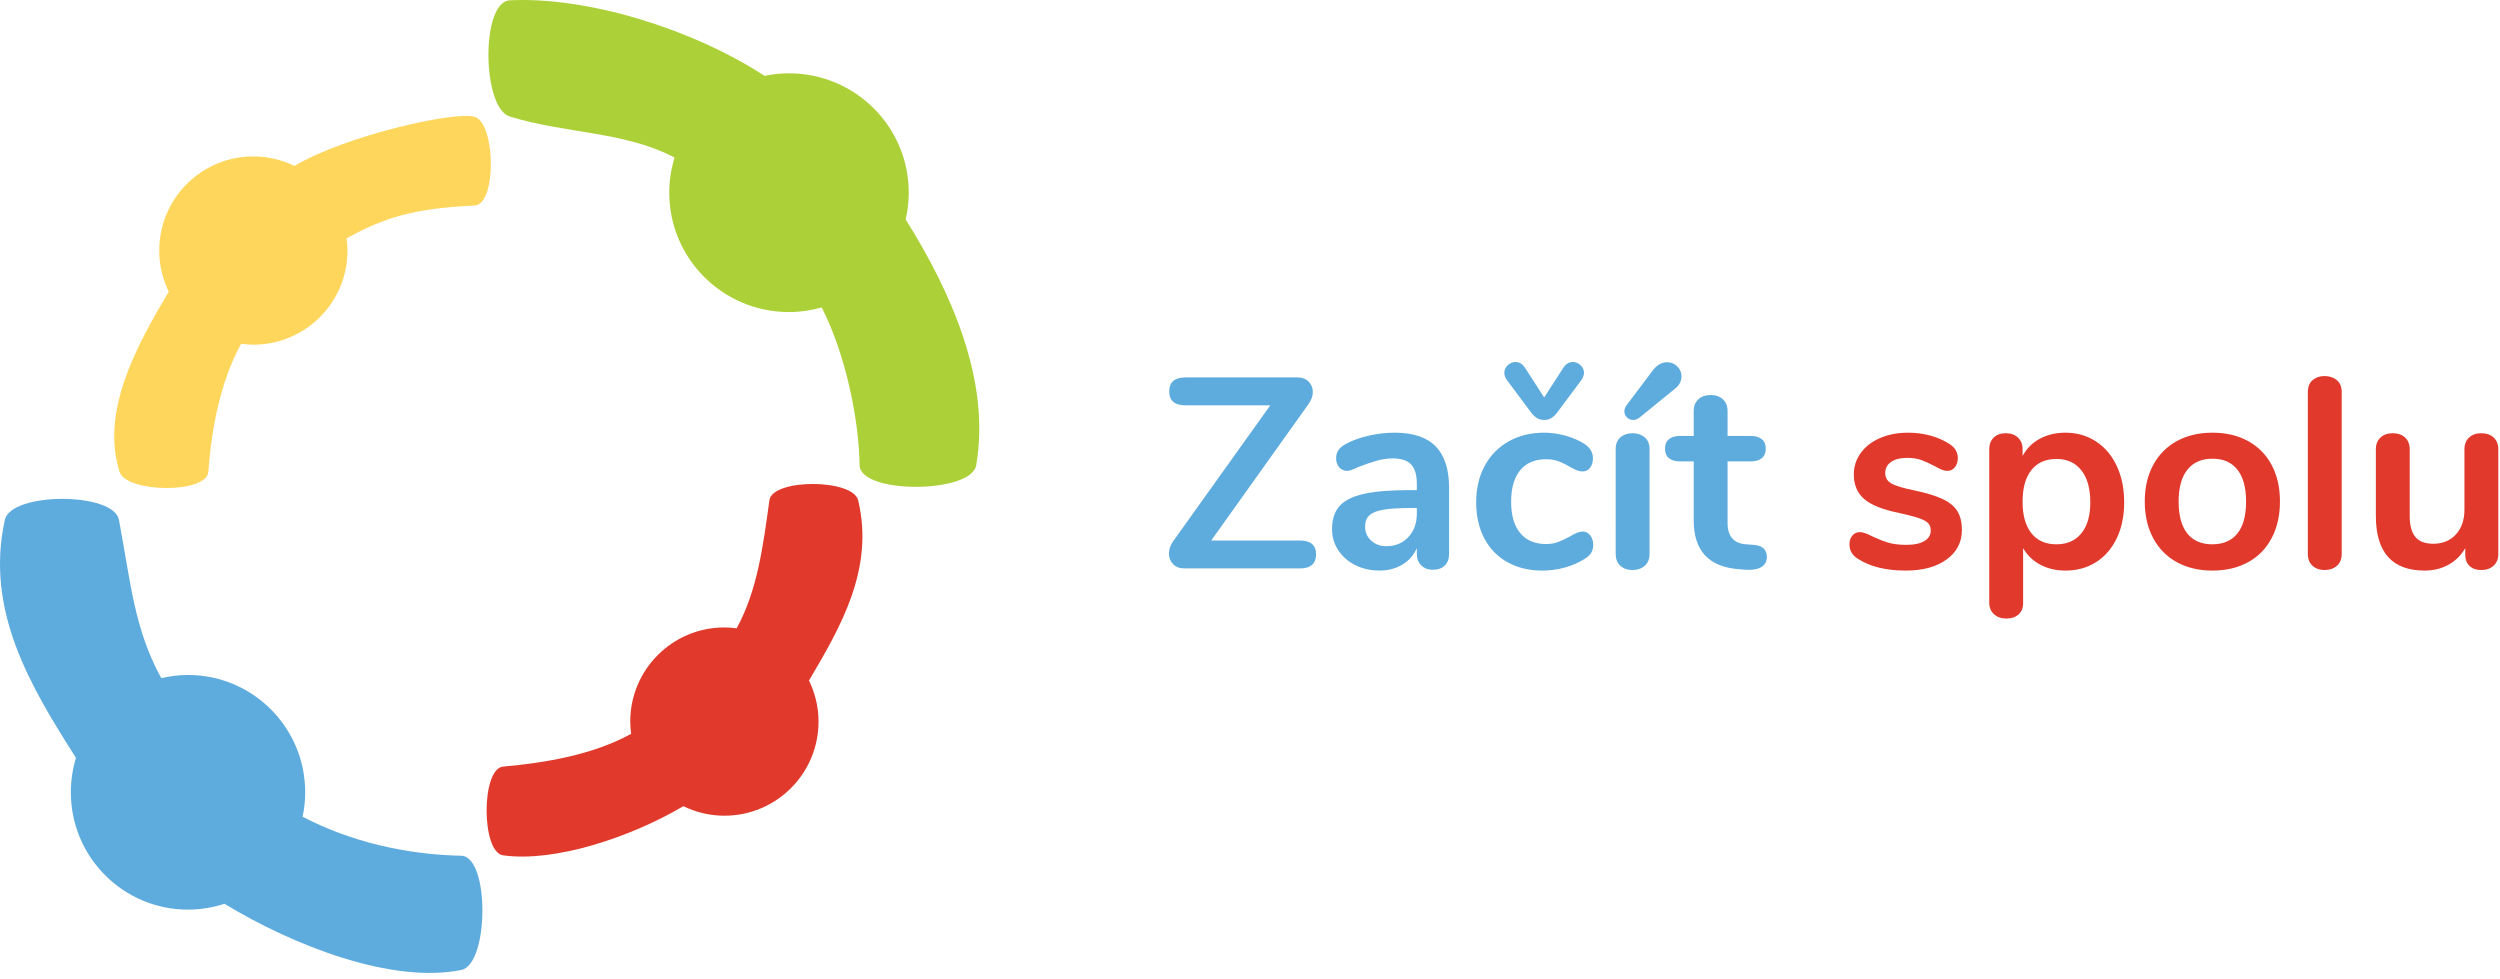
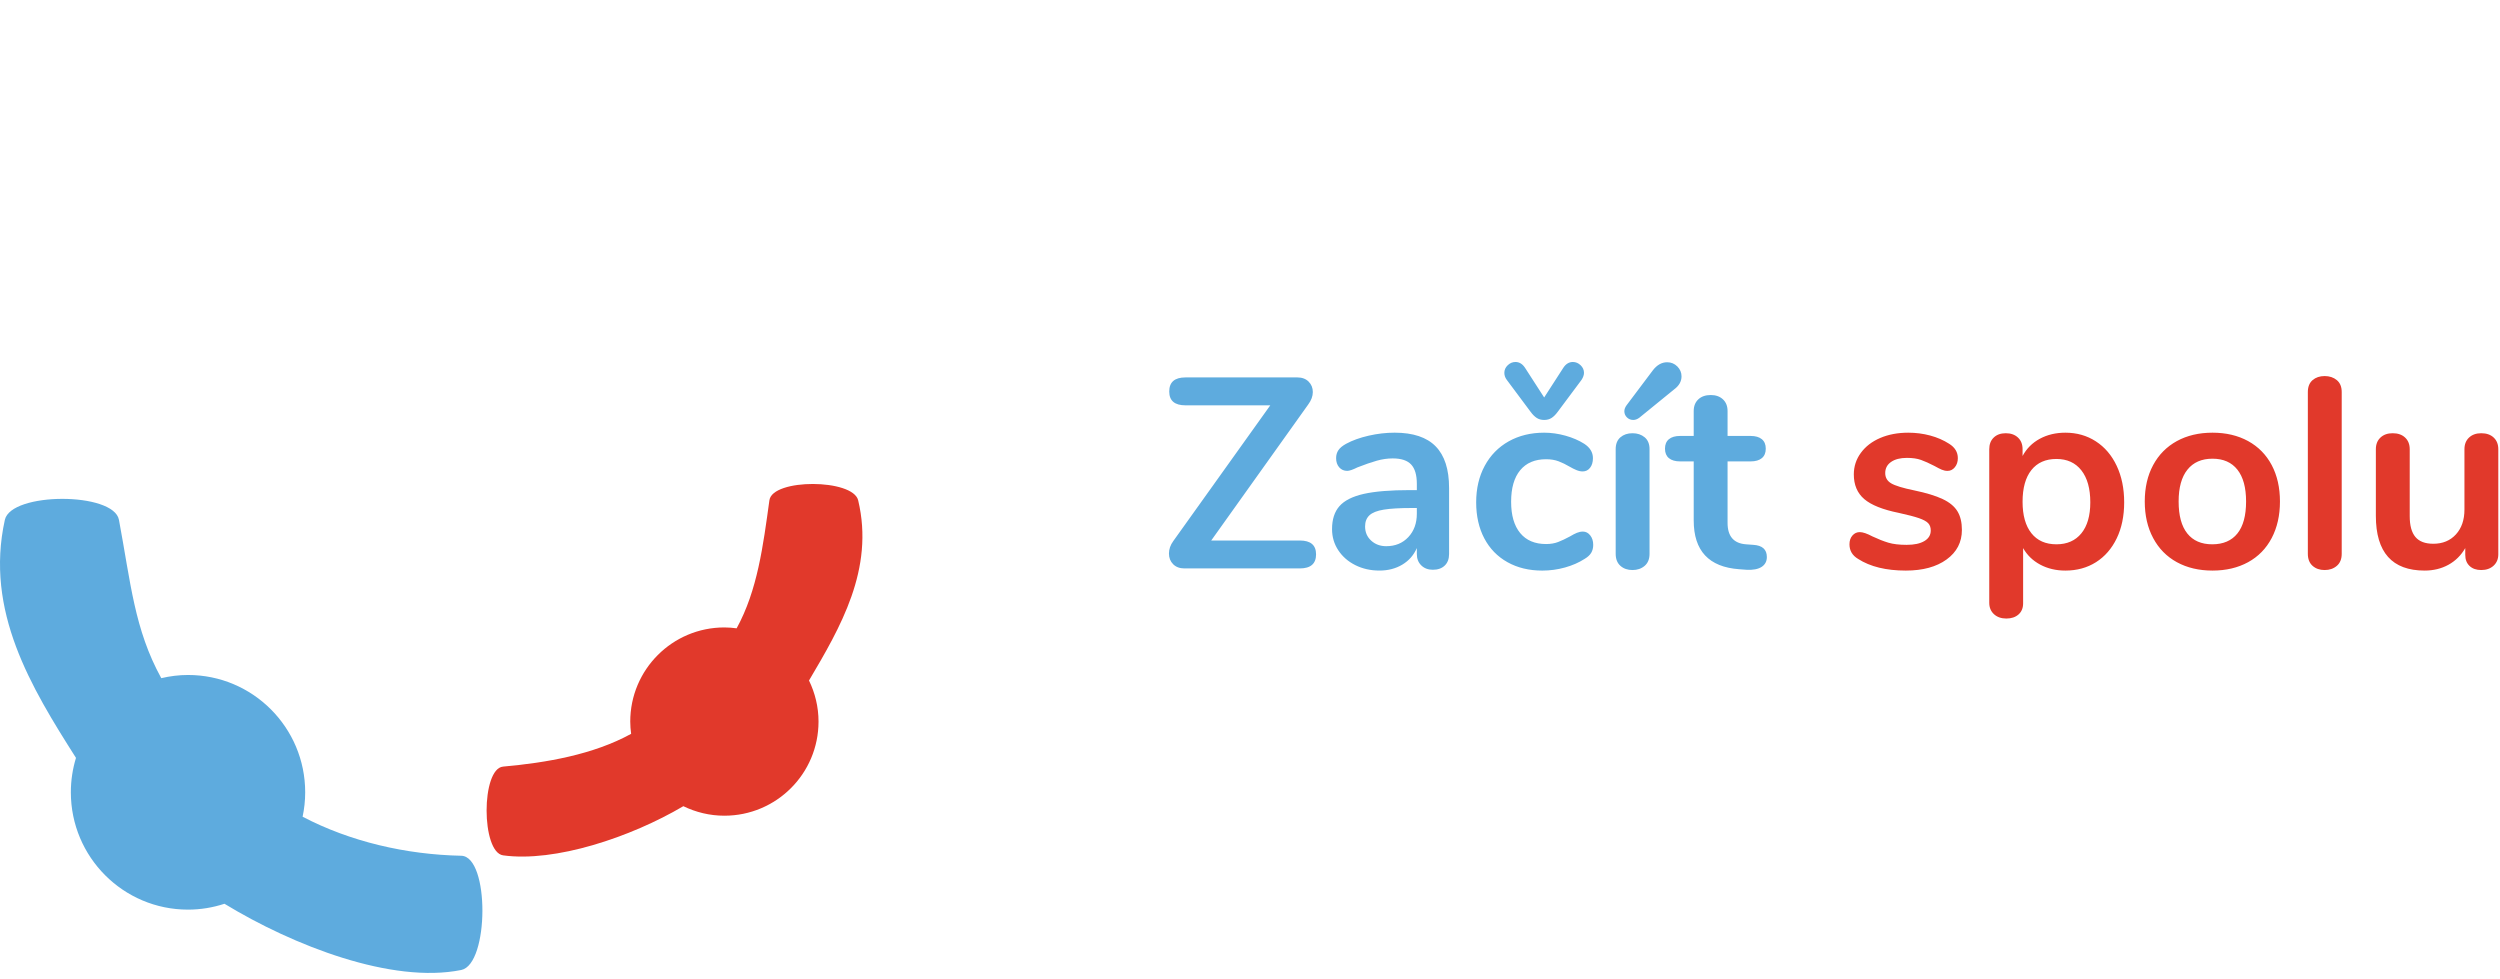
<svg xmlns="http://www.w3.org/2000/svg" fill-rule="evenodd" stroke-linejoin="round" stroke-miterlimit="2" clip-rule="evenodd" viewBox="0 0 263 103">
  <path fill="#5eabde" fill-rule="nonzero" d="M48.521 90.025c-5.808-.119-11.696-1.488-16.687-4.107.176-.828.272-1.687.272-2.567 0-6.818-5.519-12.343-12.327-12.343-.969 0-1.907.123-2.813.335-2.835-5.154-3.21-10.01-4.452-16.654-.552-2.954-11.356-2.934-12.004 0-2.119 9.603 2.752 17.594 7.483 25.04-.35 1.147-.54 2.361-.54 3.622 0 6.816 5.519 12.342 12.326 12.342 1.34 0 2.627-.221 3.835-.617 7.261 4.422 17.622 8.439 24.907 6.967 2.941-.594 3-11.956 0-12.018" />
  <path fill="#e1392b" fill-rule="nonzero" d="M90.279 52.633c-.543-2.27-9.018-2.312-9.338 0-.659 4.771-1.251 9.47-3.446 13.466-.423-.055-.851-.093-1.289-.093-5.469 0-9.903 4.434-9.903 9.904 0 .438.038.866.093 1.289-3.996 2.195-8.952 3.044-13.467 3.447-2.324.208-2.311 9.016 0 9.337 5.44.753 13.4-1.891 18.959-5.172 1.306.634 2.767 1.001 4.318 1.001 5.469 0 9.903-4.433 9.903-9.902 0-1.551-.367-3.012-1.002-4.32 3.282-5.558 6.903-11.717 5.172-18.957" />
-   <path fill="#acd037" fill-rule="nonzero" d="M102.698 48.941c1.553-8.976-2.724-18.354-7.423-25.857.207-.906.328-1.844.328-2.813 0-6.934-5.639-12.558-12.598-12.558-.884 0-1.746.093-2.577.266C72.722 2.96 61.671-.37 53.631.033c-3.063.154-2.932 11.329 0 12.227 5.926 1.818 12.166 1.566 17.332 4.321-.36 1.167-.556 2.407-.556 3.69 0 6.936 5.641 12.558 12.598 12.558 1.194 0 2.345-.177 3.44-.486 2.542 4.985 3.915 11.835 3.986 16.598.046 3.057 11.746 3.013 12.267 0" />
-   <path fill="#ffd65c" fill-rule="nonzero" d="M49.93 12.284c-1.939-.615-13.399 1.891-18.957 5.172-1.308-.635-2.769-1.001-4.319-1.001-5.469 0-9.903 4.433-9.903 9.903 0 1.55.366 3.011 1.002 4.318-3.282 5.558-7.221 12.531-5.173 18.958.709 2.224 9.163 2.327 9.337 0 .343-4.575 1.251-9.471 3.447-13.467.424.055.852.093 1.29.093 5.469 0 9.903-4.433 9.903-9.902 0-.438-.038-.867-.094-1.289 3.997-2.196 7.092-3.157 13.467-3.447 2.331-.105 2.225-8.631 0-9.338" />
  <path fill="#5eabde" fill-rule="nonzero" d="M138.45 58.316c0 .987-.57 1.482-1.71 1.482h-12.141c-.494 0-.888-.148-1.183-.442-.295-.295-.442-.671-.442-1.126 0-.457.152-.893.456-1.311l10.203-14.278h-8.92c-1.14 0-1.71-.486-1.71-1.455 0-.987.57-1.481 1.71-1.481h11.77c.494 0 .888.147 1.183.441.295.296.442.661.442 1.097 0 .438-.162.875-.485 1.311L127.42 56.862h9.32c1.14 0 1.71.485 1.71 1.454M148.154 56.506c.598-.637.897-1.458.897-2.466v-.598h-.513c-1.273 0-2.261.056-2.964.171-.703.114-1.206.313-1.51.598-.304.285-.457.675-.457 1.169 0 .608.215 1.107.642 1.496.428.39.955.584 1.582.584.949 0 1.724-.318 2.323-.954m2.878-9.548c.941.959 1.411 2.418 1.411 4.375v6.954c0 .513-.152.917-.456 1.21-.305.296-.723.443-1.255.443-.493 0-.897-.152-1.21-.456-.314-.305-.471-.703-.471-1.197v-.627c-.323.74-.831 1.321-1.524 1.738-.694.418-1.497.627-2.409.627-.931 0-1.776-.19-2.536-.57-.76-.38-1.358-.903-1.796-1.567-.437-.665-.655-1.406-.655-2.223 0-1.026.26-1.833.784-2.423.522-.589 1.372-1.016 2.55-1.283 1.178-.265 2.802-.399 4.874-.399h.712v-.655c0-.93-.199-1.61-.598-2.038-.399-.427-1.045-.641-1.939-.641-.55 0-1.111.081-1.681.242-.57.162-1.245.395-2.023.699-.494.247-.855.37-1.083.37-.342 0-.623-.123-.841-.37-.218-.247-.328-.57-.328-.969 0-.323.081-.603.243-.841.161-.238.431-.461.812-.67.664-.36 1.458-.645 2.38-.855.921-.209 1.828-.313 2.721-.313 1.938 0 3.378.48 4.318 1.439M161.662 43.965c-.219-.142-.432-.356-.641-.64l-2.508-3.364c-.172-.228-.256-.475-.256-.74 0-.304.117-.571.356-.799.237-.227.508-.342.812-.342.399 0 .731.199.998.598l2.023 3.136 2.024-3.136c.266-.399.598-.598.996-.598.305 0 .576.115.813.342.238.228.357.495.357.799 0 .228-.086.474-.257.74l-2.509 3.364c-.208.284-.422.498-.64.64-.219.143-.481.214-.784.214-.304 0-.565-.071-.784-.214m-3.078 15.176c-1.055-.588-1.866-1.425-2.437-2.507-.569-1.084-.854-2.347-.854-3.791s.298-2.722.897-3.833c.599-1.112 1.44-1.971 2.522-2.58 1.084-.607 2.328-.912 3.734-.912.741 0 1.486.105 2.237.314.75.21 1.411.494 1.981.855.608.399.912.903.912 1.511 0 .418-.1.755-.3 1.011-.199.257-.46.386-.784.386-.208 0-.426-.048-.655-.144-.227-.095-.455-.208-.684-.342-.417-.246-.817-.441-1.196-.584-.381-.142-.818-.214-1.311-.214-1.179 0-2.086.386-2.722 1.155-.637.769-.955 1.877-.955 3.321 0 1.424.318 2.521.955 3.291.636.77 1.543 1.154 2.722 1.154.474 0 .897-.071 1.268-.214.37-.142.784-.337 1.239-.584.286-.171.532-.299.742-.385.208-.085.417-.128.627-.128.303 0 .56.133.769.4.209.265.314.597.314.997 0 .323-.072.602-.214.841-.143.237-.375.451-.698.64-.59.381-1.274.681-2.052.899-.78.218-1.578.327-2.395.327-1.386 0-2.607-.294-3.662-.884M171.822 44.179c-.266 0-.489-.09-.67-.27-.181-.181-.271-.395-.271-.642 0-.208.077-.417.229-.627l2.764-3.676c.436-.57.94-.855 1.51-.855.419 0 .774.147 1.07.441.293.296.442.642.442 1.041 0 .532-.258.988-.771 1.368l-3.676 2.992c-.209.152-.419.228-.627.228m-1.354 15.347c-.332-.294-.499-.717-.499-1.268V47.257c0-.55.167-.968.499-1.253.333-.286.755-.428 1.269-.428.512 0 .941.142 1.283.428.342.285.512.703.512 1.253v11.001c0 .551-.17.974-.512 1.268-.342.294-.771.442-1.283.442-.514 0-.936-.148-1.269-.442M185.873 58.6c0 .456-.186.803-.556 1.041-.371.237-.898.336-1.583.299l-.768-.057c-3.192-.229-4.788-1.938-4.788-5.13V48.54h-1.425c-.513 0-.908-.114-1.183-.342-.275-.228-.413-.56-.413-.998 0-.437.138-.77.413-.997.275-.228.67-.342 1.183-.342h1.425v-2.622c0-.513.161-.922.484-1.226.323-.303.759-.456 1.311-.456.532 0 .959.153 1.283.456.322.304.484.713.484 1.226v2.622h2.423c.512 0 .907.114 1.182.342.276.227.414.56.414.997 0 .438-.138.77-.414.998-.275.228-.67.342-1.182.342h-2.423v6.469c0 1.407.646 2.157 1.938 2.252l.77.057c.949.056 1.425.484 1.425 1.282" />
  <path fill="#e1392b" fill-rule="nonzero" d="M195.476 58.8c-.608-.36-.912-.874-.912-1.539 0-.381.104-.689.314-.927.208-.237.465-.356.77-.356.322 0 .769.152 1.339.456.607.286 1.163.504 1.667.656.503.152 1.144.228 1.924.228.798 0 1.419-.133 1.866-.399.447-.266.671-.636.671-1.112 0-.322-.092-.58-.272-.769-.18-.19-.504-.366-.969-.528-.465-.161-1.173-.346-2.123-.555-1.691-.342-2.902-.827-3.634-1.453-.731-.628-1.096-1.493-1.096-2.594 0-.837.246-1.592.74-2.266.494-.674 1.173-1.197 2.039-1.568.864-.37 1.847-.555 2.949-.555.798 0 1.567.099 2.308.299.741.199 1.406.49 1.996.869.607.38.911.884.911 1.511 0 .38-.104.698-.313.954-.21.257-.466.385-.77.385-.209 0-.413-.043-.612-.128-.2-.086-.452-.214-.756-.385-.551-.285-1.025-.499-1.425-.641-.399-.143-.893-.214-1.482-.214-.703 0-1.258.143-1.667.428-.409.285-.613.675-.613 1.168 0 .476.209.836.627 1.083.418.248 1.226.495 2.423.741 1.272.266 2.271.57 2.992.913.722.341 1.24.769 1.553 1.282.314.513.471 1.168.471 1.966 0 1.292-.537 2.328-1.611 3.107-1.073.779-2.503 1.168-4.289 1.168-2.071 0-3.743-.408-5.016-1.225M218.96 56.107c.627-.77.94-1.857.94-3.264 0-1.443-.313-2.565-.94-3.363s-1.501-1.197-2.622-1.197c-1.14 0-2.019.39-2.637 1.169-.617.779-.926 1.891-.926 3.334 0 1.425.309 2.527.926 3.306.618.78 1.497 1.169 2.637 1.169 1.121 0 1.995-.385 2.622-1.154m1.524-9.676c.941.608 1.673 1.468 2.195 2.579.523 1.112.784 2.39.784 3.833 0 1.444-.261 2.708-.784 3.791-.522 1.082-1.25 1.919-2.18 2.508-.931.589-2.005.883-3.22.883-.989 0-1.872-.209-2.651-.627-.779-.417-1.377-.997-1.796-1.738v5.814c0 .493-.161.883-.484 1.168-.324.285-.75.428-1.282.428-.533 0-.965-.152-1.298-.456-.332-.304-.498-.704-.498-1.197v-16.16c0-.513.156-.921.47-1.225.313-.304.736-.456 1.268-.456s.96.152 1.283.456c.323.304.484.712.484 1.225v.713c.419-.779 1.022-1.382 1.81-1.81.789-.427 1.686-.641 2.694-.641 1.196 0 2.265.304 3.205.912M235.376 56.121c.608-.76.912-1.881.912-3.363 0-1.464-.304-2.58-.912-3.348-.609-.771-1.483-1.155-2.622-1.155-1.141 0-2.019.384-2.637 1.155-.617.768-.925 1.884-.925 3.348 0 1.482.303 2.603.912 3.363.607.76 1.481 1.14 2.622 1.14 1.158 0 2.041-.38 2.65-1.14m-6.37 3.021c-1.074-.589-1.905-1.434-2.493-2.537-.59-1.101-.884-2.383-.884-3.847s.294-2.741.884-3.834c.588-1.092 1.419-1.932 2.493-2.522 1.074-.588 2.323-.883 3.748-.883 1.424 0 2.674.295 3.748.883 1.073.59 1.899 1.43 2.479 2.522.579 1.093.87 2.37.87 3.834s-.291 2.746-.87 3.847c-.58 1.103-1.406 1.948-2.479 2.537-1.074.588-2.324.883-3.748.883-1.425 0-2.674-.295-3.748-.883M243.284 59.526c-.332-.294-.499-.717-.499-1.267V41.244c0-.551.167-.969.499-1.254.332-.285.755-.428 1.268-.428s.941.143 1.283.428c.342.285.513.703.513 1.254v17.015c0 .55-.171.973-.513 1.267-.342.295-.77.442-1.283.442-.513 0-.936-.147-1.268-.442M262.337 46.032c.323.304.484.712.484 1.226v11.058c0 .493-.166.892-.499 1.197-.332.303-.765.455-1.296.455-.513 0-.922-.142-1.226-.427-.304-.285-.455-.675-.455-1.169v-.712c-.438.76-1.026 1.344-1.768 1.753-.741.408-1.577.612-2.507.612-3.421 0-5.13-1.919-5.13-5.757v-7.01c0-.514.161-.922.484-1.226.323-.304.75-.456 1.282-.456.551 0 .989.152 1.311.456.323.304.485.712.485 1.226v7.039c0 .988.199 1.72.599 2.194.398.475 1.026.713 1.88.713.988 0 1.781-.328 2.38-.983.598-.656.898-1.525.898-2.609v-6.354c0-.514.161-.922.484-1.226.323-.304.751-.456 1.283-.456.55 0 .987.152 1.311.456" />
</svg>